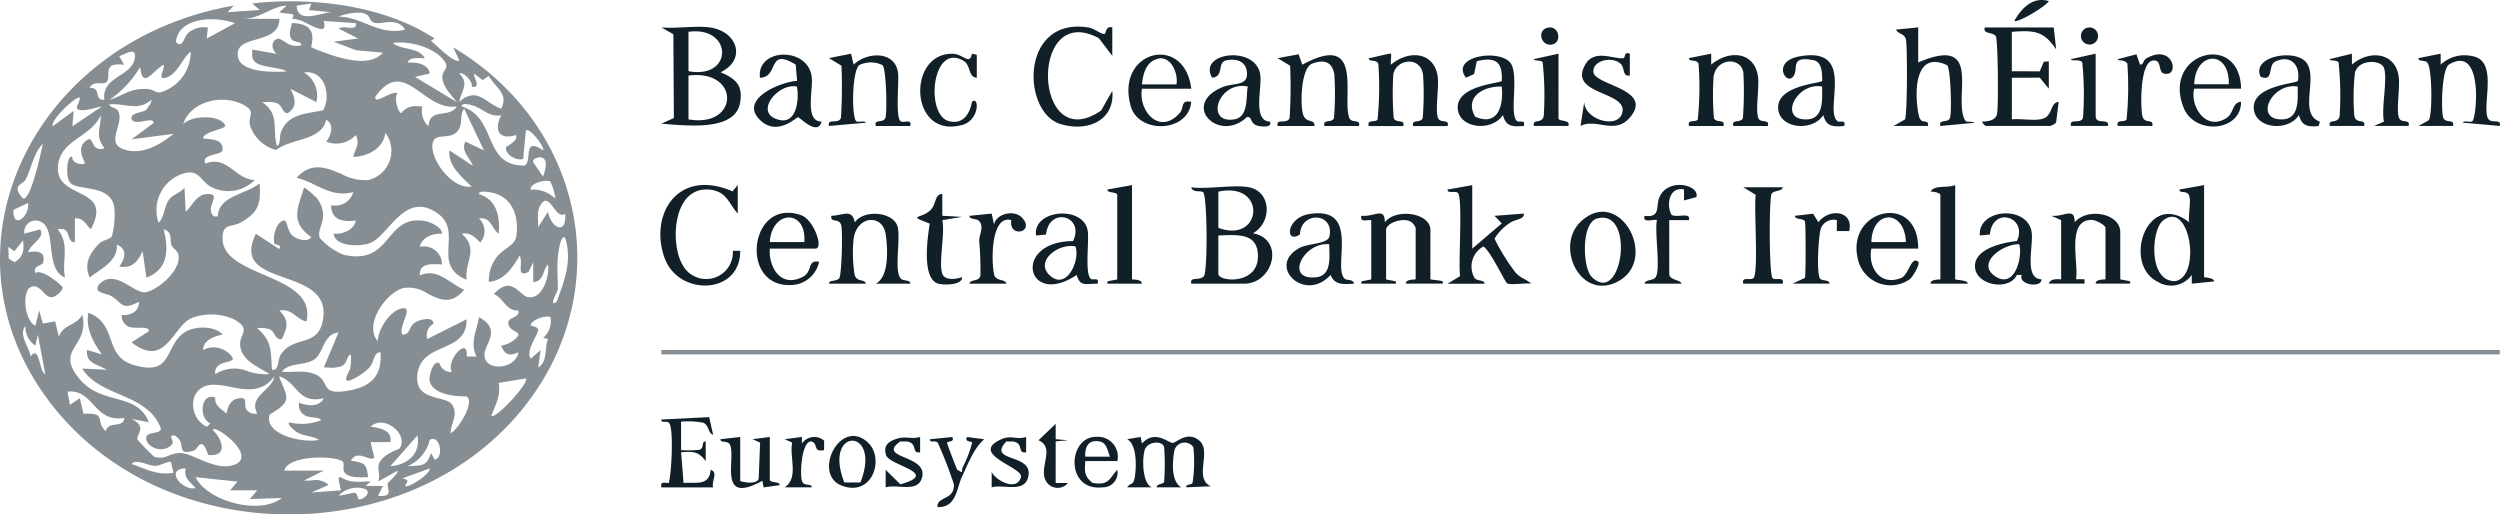
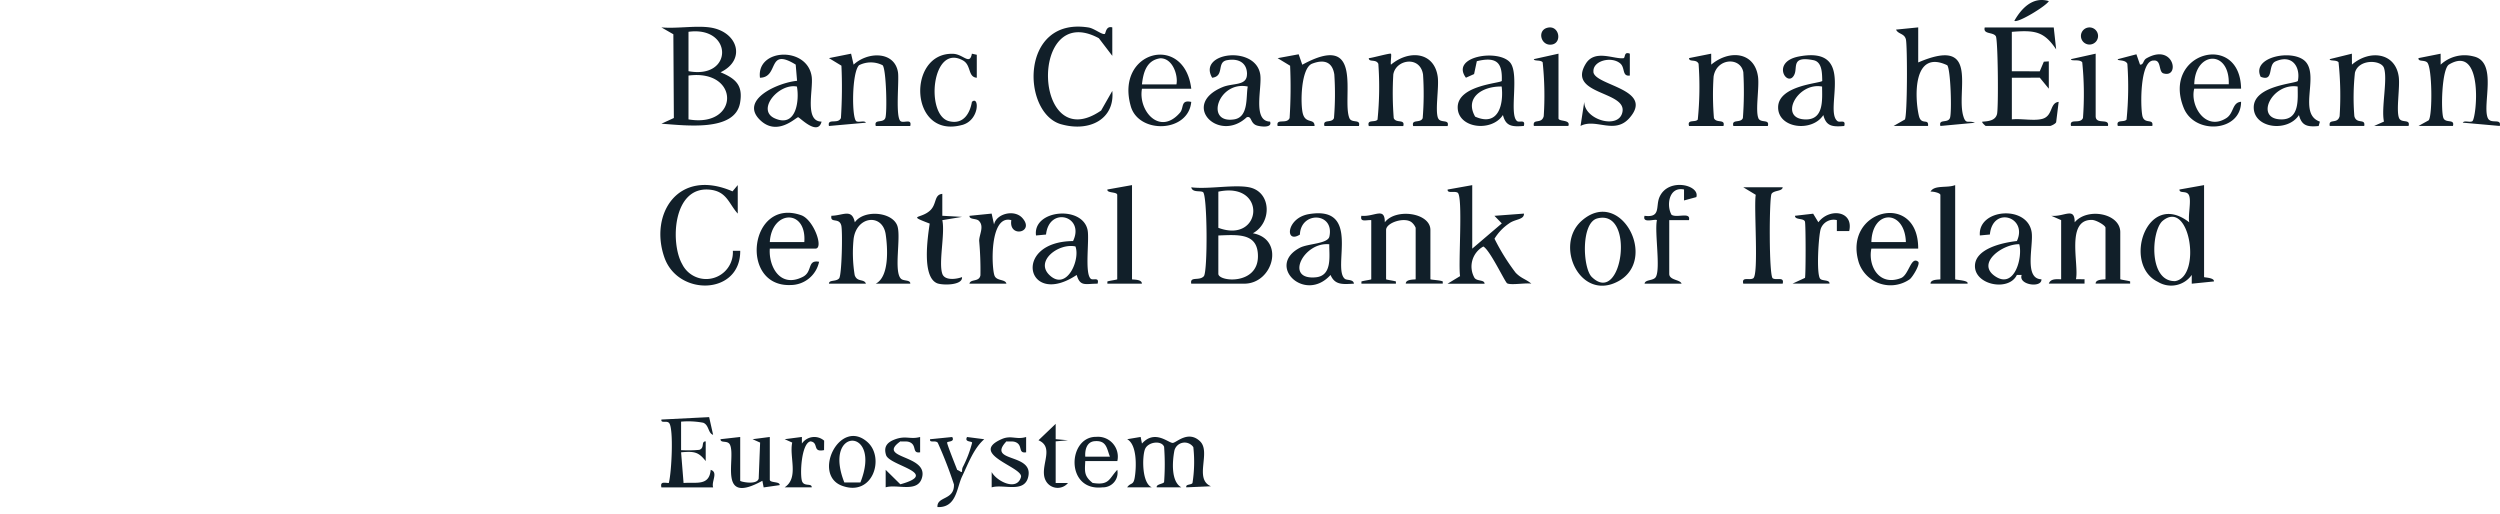
<svg xmlns="http://www.w3.org/2000/svg" width="310.999" height="64.001" viewBox="0 0 310.999 64.001">
  <g id="Banc_Ceannais" data-name="Banc Ceannais" transform="translate(-0.001 0)">
    <path id="Trazado_3062" data-name="Trazado 3062" d="M96.99,60.351,95,60.633l-.161-.824c-5.641,3.117-3.26-2.75-4.019-4.462-.285-.643-1.19-.158-1.188-.711l2.451-.276v5.45c0,.112,2.078.574,2.3-.274l.176-4.48-.941-.42,2.145-.276v5.313c0,.425,1.306.194,1.224.678M259.876,5.54a1.065,1.065,0,1,0-.187-2.1,1.065,1.065,0,0,0,.187,2.1m-5-5.4c-2.006-.621-3.431.936-4.291,2.448.414.319,3.94-1.825,4.291-2.448m2.761,15.528h4.594c.209-1.041-1.53-.082-1.53-1.225V6.677l-3.07.681c0,.307,1.055-.041,1.4.39a39.344,39.344,0,0,1,.091,6.93c-.355.826-1.721-.033-1.49.99M88.412,58.448c-.184,2.035-1.774,1.513-3.376,1.635l-.308-3.816c1.618-.14,2.155-.067,3.063,1.09V54.907c-.622,0-.079.806-.8,1.056A15.585,15.585,0,0,1,84.728,56V52.452a10.027,10.027,0,0,1,2.761.138c.731.3.584,1.308,1.223,1.5l-.493-2.2-5.939.3c-.083.52.646.083.955.429.594.666.307,6.261-.038,7.47-.585-.03-1.085-.207-.918.543l6.437,0c-.247-.723.672-1.881-.3-2.18M107.92,55c2.175,1.944.665,6.86-3.188,5.421-3.714-1.388-.26-8.5,3.188-5.421m-2.885,5.016h2c2.745-6.91-4.74-6.942-2,0m3.913-24.73h4.292c.027-.5-.835-.3-1.155-.61-.929-.885.021-5.132-.444-6.552-.58-1.774-4.16-2.1-5.3-.469-.367-1.761-1.468-.836-2.912-.815-.179.99.97.158,1.231,1.222.175.71.068,6.2-.276,6.572-.407.441-1.246.139-1.261.651h4.6c-.233-.636-1.1-.149-1.4-1.066a17.076,17.076,0,0,1-.131-4.519c.392-2.862,3.6-3.162,3.988-.55.244,1.634.481,5.258-1.231,6.135m-9.194,19.89,0-.818-2.143.278.94.42c-.386,1.81.855,4.388-.94,5.569h3.368c0-.554-.9-.069-1.187-.712-.313-.706-.128-4.8,1.041-5.006,1.072.158.17,1.4,1.679,1.087l.012-1.174a1.867,1.867,0,0,0-2.766.357M263.461,15.668h4.286c.188-.991-.967-.159-1.227-1.223s-.348-7.021,1.429-6.916c.951-.078.55,1.408,1.184,1.6,2.1.63,1.306-3.824-2.116-1.873-.445.255-.319.808-.8.783l-.448-1.286-2.312.608c-.116.246.925,0,1.187.577a40.419,40.419,0,0,1-.1,6.935c-.306.4-1.35-.077-1.086.8m-160.335,0,4.594-.41c-.168-.318-.85,0-1.178-.173-.6-.321-.589-6.107.333-6.979a3.245,3.245,0,0,1,2.919,0c.464.411.593,5.955.342,6.576-.278.684-1.438.068-1.185.987h4.286c.236-.958-.757-.338-1.174-.582-.707-.413-.185-5.06-.35-6.1-.422-2.649-3.761-2.59-5.52-.95l-.315-1.364-2.753.551,1.552.941a58.572,58.572,0,0,1-.062,6.511c-.356.826-1.721-.033-1.489.99m16.569-.123c2.223-.609,2.123-3.722,1.214-2.873-.224,1.321-.995,2.866-2.846,2.4-2.978-.743-2.152-9.736,1.737-7.553,1.053.591.581,2.059,1.716,2.149l0-2.858-.609-.134c-.272,1.488-1.047.063-2.332.015-5.768-.216-5.485,10.658,1.117,8.85m12.328-.085c3.577,1.008,6.689-.689,6.353-4.149l-1.39,2.439c-8.491,5.858-9.035-13.731-.28-8.992l1.67,2.19V3.409c-.8-.23-.81.75-.931.808-.312.152-1.317-.682-2-.793-8.574-1.4-8.383,10.641-3.426,12.037m5.745,19.559,0,.269h4.291c.017-.6-1.226-.479-1.226-.545V23.026l-3.063.548c-.084.483,1.224.253,1.224.677V34.742c0,.056-1.019.186-1.224.276M121.75,27.45c.742.69.053,1.735.06,2.514a40.848,40.848,0,0,1,.157,4.279c-.154.874-1.231.426-1.369,1.044h4.6c-.13-.582-1.212-.3-1.481-1-.378-.982-.636-7.648,2.093-6.9-.361,2.259,2.98,1.542,1.374-.265-.992-1.116-3.259-.546-3.523.81l-.3-1.361-2.757.277c-.026.488.825.3,1.151.606m18.919-14.226c-2-6.924,6.677-9.15,7.52-2.188h-6.132c-.5,2.7,2.188,5.913,4.729,2.976.521-.6.051-1.636,1.4-1.338-.346,3.821-6.514,4.026-7.519.55m1.388-2.732h4.291c.224-1.1-.446-3.249-1.993-3.246-1.806.233-2.149,1.931-2.3,3.246M155.13,9.222c0-1.369-1-2.006-2.5-1.732-1.321.241-.259,1.986-1.836,2.182-1.854-3.152,5.4-4.1,5.98-.413.259,1.65-1,5.808,1.22,5.868.323.814-1.16.634-1.627.488-.871-.272-.617-1.236-1.274-1.029-3.478,3.257-8.276-1.564-3-3.751,1.3-.54,3.03-.116,3.03-1.613m-1.6,5.63c1.854-.286,1.453-2.873,1.7-4.087-3.662-.755-5.386,4.653-1.7,4.087m33.3-4.79c.082-2.158-.532-3.08-3.106-2.449l-.34,1.6-1.015.455c-1.977-2.663,4.054-3.613,5.5-1.888,1.191,1.427-.181,6.493.87,7.286.285.215,1.069-.266.834.6-1.5.13-2.252.025-2.6-1.36-1.408,2.17-5.627,1.665-5.627-.955,0-2.772,5.388-2.989,5.491-3.291m-.021.7c-2.509-.035-4.615,1.444-3.3,3.749,3.017,1.337,3.548-1.726,3.3-3.749M95.766,30.928C95.6,33.068,97,35.9,99.872,34.44c1.254-.636.5-2.154,2.023-1.876a3.631,3.631,0,0,1-3.567,2.894c-6.4.234-5.105-10.956,1.345-8.683,1.556.548,2.838,4.152,1.764,4.152Zm0-.818h4.292c.3-4.157-4.062-3.986-4.292,0M247.057,15.669h7.97c.117,0,.716-.276.761-.482l.31-2.514c-1.14.121-.672,1.757-2.056,2.12-1.047.274-2.635-.071-3.767.059V9.674l3.474-.012,1.123,1.372,0-3.4-.619.041-.508,1.2-3.474-.012v-4.9c2.908-.235,4.013-.044,5.515,2.18l-.3-2.725H246.9c-.226.891,1.031.532,1.382,1.087.269.422.34,8.886.15,9.675-.2.812-1.025.9-1.838.958-.1.084.395.542.459.542M112.014,54.905c.365.063.795-.077,1.218.132.831.412.215,1.392,1.232,1.229V54.361c-1.217.332-1.752-.193-3.063.272-1.031.366-1.506.926-1.173,1.98.422,1.337,6.829,2.227,1.777,3.633l-1.827-1.8v2.178c1.449-.447,4.06.763,4.542-1.291.654-2.795-5.763-2.267-2.705-4.431M99.156,10.05l-.17-2.013c-3.6-2.218-2.025,1.592-4.445,1.635-.47-3.668,5.909-3.944,6.435-.133.22,1.6-.935,5.58,1.228,5.588-.46,1.863-2.731-.544-2.913-.543-.266,0-2.569,2.417-4.715.37-2.656-2.535,2.212-4.679,4.58-4.9m-2.782,4.667c2.759,1.243,3.07-2.388,2.762-3.953-2.257-.451-5.084,2.906-2.762,3.953M83.767,4.263l-1.49-.856c1.857.173,4.189-.236,5.978,0,3.513.465,4.644,4.019,1.381,5.585,2.013.83,2.791,1.72,2.429,3.8-.638,3.648-6.84,2.793-9.787,2.6l1.55-.712Zm1.882,4.593c5.616,1.039,5.535-5.65,0-4.9Zm0,5.995c6.373,1.092,6.435-6.29,0-5.45Zm107.408-9.31c1.295-.215.927-2.407-.508-2.1-1.393.295-.871,2.332.508,2.1M92.085,31.2l-.917,0a3.326,3.326,0,0,1-6.305,1.654c-1.479-2.564-1.191-9.638,3.352-9.267,2.208.18,2.43,1.739,3.562,2.983V23.026l-.651.779c-6.8-2.951-10.389,2.875-8.456,8.271C84.4,36.9,92.126,36.7,92.085,31.2m134.123-3.545-.651-1.072-2.258.26c-.02.548,1.086.259,1.237.725.11.336.109,6.665.006,7l-1.55.714h4.6c.036-.512-.9-.3-1.162-.607-.5-.593-.2-5.414.075-6.218a1.7,1.7,0,0,1,2-1.078v1.365h1.536c.58-2.527-2.459-2.911-3.836-1.093m12.416,4.909c.3.248-.675,1.9-1.061,2.187a4.17,4.17,0,0,1-6.31-2.038c-2.094-6.635,7.41-9.027,7.373-1.785H232.8c-.442,2.067.9,4.735,3.674,3.671,1-.383,1.24-2.78,2.149-2.035M232.8,30.11h4.293c-.142-4.093-4.192-4.076-4.293,0m10.424,4.633V23.026c-.983.4-2.6-.053-3.065.814.32-.038,1.225.161,1.225.412V34.742c0,.066-1.244-.057-1.226.545h4.6c.209-.431-1.533-.456-1.533-.545M218.738,14.681c-.386-.954.142-3.834-.041-5.142-.426-3.072-3.526-3.41-5.819-1.5l-.006-1.361-2.754.548c0,.552.9.068,1.187.711a40.3,40.3,0,0,1-.1,6.935c-.306.4-1.35-.077-1.086.8H214.4c.252-.919-.907-.3-1.185-.987a34.4,34.4,0,0,1-.045-5.149c.364-2.334,3.351-2.481,3.7-.551a43.319,43.319,0,0,1-.054,5.7c-.276.684-1.437.068-1.185.987h4.288c.253-.919-.909-.3-1.185-.987m-12.3,9.849c-.489,1.136.209,2.579-1.849,2.312-.324,1.01,1.308.341,1.538.541-.318,1.434.485,6.11-.152,7.09-.306.472-1.332.28-1.384.814h4.6c-.151-.529-1.532-.406-1.532-1.226V27.385l2.45,0c.255-1.07-1.474-.234-2.162-.662-.663-1.131-.355-3.544,1.55-3.152l0,1.365,1.531-.418c.482-1.5-3.514-2.484-4.591.014M221.2,13.353c0-2.772,5.388-2.989,5.49-3.291-.033-.832.036-2.355-1.1-2.577-2.746-.539-1.976.843-2.347,1.733-.785,1.89-3.1-1.523.582-2.2,7.232-1.334,2.989,6.717,4.765,8.055.286.215,1.069-.266.834.6-1.5.13-2.252.025-2.6-1.36-1.407,2.17-5.627,1.665-5.625-.955m3.479,1.5c2.271-.006,1.987-2.589,1.991-4.09-3.127-.6-5.5,4.1-1.991,4.09M116.544,35.224c.628.282,3.239.309,3.131-.753-.738.28-2.157.447-2.45-.41-.487-1.426.362-4.987,0-6.675l2.455-.406-2.456-.138V24.117c-1.046.1-.661,1.259-1.51,2.06-1.157,1.089-2.953.529-.059,1.637-.25,1.7-.992,6.566.889,7.409M244.288,14.6c-1.1-3.056,2.213-10.219-5.662-6.831V3.407l-2.759.276c.272.594,1.042.453,1.229,1.221.19.785.19,9.559-.134,9.966l-1.4.8h4.287c.1-1.024-.851-.008-1.144-1.284-.515-2.243-.774-8.293,3.523-6.274.44.448.6,5.951.344,6.572-.277.684-1.438.068-1.186.987l4.293-.4c-.791-.336-1.073.221-1.392-.666m44.306.532-.151.54c-1.448.14-2.107-.059-2.451-1.362-1.407,2.17-5.626,1.665-5.626-.955,0-2.768,5.383-2.962,5.491-3.3.341-1.689-.677-3.357-2.781-2.421-1.02.453-.144,2.582-1.844,1.916C279.988,7.012,285.508,6,286.9,7.773c1.514,1.924-1.022,6.413,1.69,7.356m-2.758-4.364c-3.22-.512-5.458,4.1-1.992,4.088,2.272-.006,1.989-2.588,1.992-4.088m12.609,3.916c-.385-.951.141-3.836-.04-5.142-.413-3-3.612-3.405-5.819-1.5l-.007-1.361-2.76.68c0,.275.823.057,1.1.388a39.462,39.462,0,0,1,.135,6.7c-.261,1.064-1.414.233-1.229,1.222h4.288c.187-.991-.966-.159-1.228-1.223a28.863,28.863,0,0,1,.072-5.392c.448-1.747,3.263-1.622,3.612-.605.487,1.424-.362,4.99,0,6.676l-1.224.544h4.286c.253-.919-.907-.3-1.185-.987m11.039,0c-.721-1.676,1.291-7.014-1.791-7.668a4.366,4.366,0,0,0-4.071,1.029l-.006-1.361-2.755.548c-.047.485.7.191,1.078.534.64.587.681,6.651.186,7.206l-1.263.7h4.286c.253-.919-.907-.3-1.184-.987-.327-.808-.224-6.11.7-6.661,4.358-2.583,3.421,6.778,2.889,7.065-.328.177-1.01-.145-1.178.173l4.6.41c.232-1.023-1.134-.164-1.49-.99M275.413,35.011l-2.759.279,0-1.092a3.134,3.134,0,0,1-4.2.87c-4.492-2.141-1.39-11.552,3.889-7.409-.178-.874.284-2.66-.034-3.373-.285-.642-1.189-.158-1.186-.71l3.064-.548V34.47c0,.06,1.3.06,1.224.541m-6.358-7.552c-1.439,1.176-1.821,7.6,1.537,7.511,3.331-.544,1.839-10.267-1.537-7.511m-5.291,7.283V28.884c0-2.353-4.1-3.105-5.673-1.228.016-1.975-1.3-.648-2.911-.814l1.229.541v7.359c-.582-.008-1.314-.1-1.534.542l4.444,0,0-.548c-.354.016-.716-.019-1.069,0,.408-1.822-1.294-7.457,2-7.377.519.012,1.677.679,1.677.974v6.4c0,.066-1.245-.057-1.227.545h4.292l0-.269c-.205-.09-1.224-.22-1.224-.276m9.2-23.706c-.561,2.065,1.357,5.33,3.982,3.672.972-.615.713-1.953,1.841-2.036.008,3.742-5.772,4.155-7.136.757-2.769-6.9,7.021-9.572,7.138-2.393Zm0-.545h4.293c.13-4.339-4.191-4.128-4.293,0M253.954,34.746c.071,1.12-2.925.708-2.455-.548l-.6,0c-.977,2.112-5.345,1.266-5.212-1.206.11-2.05,3.356-2.8,5.216-3.008,1.381-2.986-3.015-4.41-3.362-.81l-1.246.116c-.271-3.323,5.907-3.832,6.442-.414.259,1.65-1,5.809,1.22,5.868m-2.761-4.362c-2.017-.058-5.362,2.314-3.058,3.945,2.483,1.756,3.506-2.353,3.058-3.945m-30.668,4.238c-.485-.307-.446-10.047-.144-10.51s1.334-.28,1.383-.814h-4.905l1.554.939c-.261,1.445.4,9.931-.313,10.385-.467.3-1.468-.258-1.241.665h4.905c.229-.923-.771-.368-1.239-.665m-85.52,22.734c-.062,1.289-.181,1.853.921,2.726.105.012.2.024.295.039,1.782.2,1.765-.6,2.767-1.674a1.818,1.818,0,0,1-1.836,2.18c-4.655.528-4.351-6.312-.787-6.282a2.473,2.473,0,0,1,2.628,3.014Zm0-.545,3.066,0c-.4-1.023-.407-2.089-1.982-1.918-.97.136-1.136,1.2-1.084,1.92m19.773-21.524h-6.59c-.192-.958,1-.295,1.566-.925.494-.549.442-10.1-.1-10.461-.33-.217-1.325.091-1.463-.6,2.043.276,5.336-.375,7.2,0,2.8.56,2.854,4.421.461,5.718,4.031.739,2.55,6.271-1.075,6.271m-3.218-6.948c5.468,2.039,6.115-5.8,0-4.5Zm4.927,3.542c0-2.887-2.375-2.693-4.927-2.589V34.06c0,1,4.925,1.432,4.927-2.18M132.863,54.769l-1.537-.135V52.727l-2.138,2.042c2.244.972-.236,3.623,1.083,5.3a1.674,1.674,0,0,0,2.588.016l-1.532,0V54.905Zm16.416.121c-1.481-1.406-2.961.208-3.39.209-.556,0-2.233-1.707-3.828.081l-.163-.824-1.679.281c1.263.681,1.151,3.548.939,4.782-.174,1.006-.491.565-.939,1.206h3.062c-1.237-.533-1.2-3.75-.857-4.711s2.082-1.172,2.392-.327a29.68,29.68,0,0,1,0,4.359c0,.251-1.02.266-.918.679h3.062c-1.3-.715-1.114-3.2-.884-4.471a1.311,1.311,0,0,1,2.375-.529,16.765,16.765,0,0,1-.105,4.463c-.17.268-.873.108-.769.537l3.068-.133c-2.153-.893.05-4.26-1.366-5.6M198.227,8.95c-.131-1.391,2.22-1.99,3.324-1.065.646.54.2,1.641,1.2,1.515V6.679c-.778-.321-.521.532-.8.563-1.2.129-3.565-1.135-4.683.691-2.356,3.848,5,3.372,4.573,5.947-.377,2.3-4.759,1.045-4.761-1.207l-.459,2.994c1.9-1,4.235,1.122,6.086-.99,3.162-3.607-4.327-4.019-4.487-5.727M125.2,54.905c.366.063.795-.077,1.218.132.831.412.215,1.392,1.233,1.229V54.361c-1.252.378-1.849-.268-3.063.272-4.182,1.86,2.763,3.493,2.421,4.717-.5,1.8-3.033.515-3.644-.629v1.907c1.454-.447,4.052.765,4.543-1.292.721-3.028-5.224-1.757-2.707-4.43m8.288-24.92c1.5-3.112-2.974-4.374-3.362-.81l-1.246.116c-.427-3.212,5.8-3.782,6.418-.664.241,1.22-.4,5.445.41,6.06.286.216,1.069-.266.832.6-1.533,0-2.164.406-2.6-1.086-6.248,4.167-8.114-4.155-.45-4.214m-2.942,4.226c2.145,2.058,3.86-1.9,3.237-3.558-2.1-.445-5.058,1.808-3.237,3.558m-9.616,20.86a14.365,14.365,0,0,1-1.167,3.045c-.18.4.041.7-.272.562a2.049,2.049,0,0,0-.422-.23c-.211-.563-1.257-3.142-1.249-3.392.007-.191,1.013-.033.632-.695l-2.754.275c-.077.52.621.078.955.432a52.171,52.171,0,0,1,2.016,5.192c.076,2-2.146,1.445-2.051,2.818,2.385.1,2.385-2.4,3.064-3.813.761-1.588,1.449-3.494,2.757-4.629l-2.141-.275c-.36.675.6.48.632.71m67.6-21.165a26.214,26.214,0,0,1-2.617-4.214,6.166,6.166,0,0,1,1.821-1.905c.765-.564,1.871-.438,1.845-1.219l-3.674.276.916.945-3.677,3.139v-7.9l-3.063.548c-.045.53.832.142,1.242.388.7.418.054,8.96.31,10.381l-1.554.944h4.6c-.023-.529-.922-.268-1.254-.726a2.844,2.844,0,0,1,1.1-3.9c.826.439,2.705,4.447,2.962,4.58.5.257,2.293-.083,3.013.043-.679-.572-1.268-.639-1.97-1.378m5.344-19.191V6.677l-3.069.681c.052.284.82.056,1.1.388a39.471,39.471,0,0,1,.133,6.7c-.261,1.064-1.414.232-1.228,1.223h4.287c.329-.841-1.223-.5-1.223-.953m7.466,20.257c-4.744,2.61-8.032-4.431-4.6-7.492,4.81-4.29,9.6,4.742,4.6,7.492m-2.645-7.8c-2.043.539-1.816,6.178-.672,7.29,3.813,3.7,5.451-8.548.672-7.29m-30.267,8.116c-1.383.069-2.36.2-2.911-1.086-3.2,3.552-8.061-1.162-3.808-3.385,1.01-.526,3.463-.482,3.663-1.387.664-3.028-3.558-3.193-3.666-.251-1.883,1.209-1.719-2.07,1.125-2.546,6.539-1.093,2.86,6.672,4.455,8.043.265.229,1.073.031,1.142.612m-3.067-4.9c-3.185-.344-5.622,4.483-1.681,4.108,2.115-.2,1.649-2.764,1.681-4.108m13.529-15.7c-.386-.953.142-3.834-.039-5.142-.427-3.072-3.528-3.41-5.821-1.5-.074-.313.1-1.253,0-1.361s-2.334.528-2.754.548c0,.552.9.068,1.187.711a40.3,40.3,0,0,1-.1,6.935c-.306.4-1.351-.077-1.086.8h4.287c.252-.919-.908-.3-1.186-.987a39.579,39.579,0,0,1-.054-5.429c.306-1.873,3.336-2.38,3.7.01a36.817,36.817,0,0,1-.043,5.42c-.278.684-1.438.068-1.184.987h4.285c.254-.919-.907-.3-1.185-.987m-11.035,0c-.991-2.445,1.944-10.908-5.86-6.642l-.45-1.3-2.617.483,1.552.941a59.306,59.306,0,0,1-.063,6.511c-.357.826-1.721-.033-1.489.99h4.593c.007-1-1.112-.222-1.461-1.558-.311-1.185-.252-5.657,1.164-6.2,1.607-.612,2.536-.112,2.756,1.35a36.408,36.408,0,0,1-.043,5.42c-.276.684-1.437.068-1.185.987h4.288c.252-.919-.909-.3-1.185-.987m10.078,20.061V28.612c0-2.152-4.322-2.749-5.673-.956.015-1.975-1.3-.648-2.913-.814-.208.856.618.493,1.228.543v7.357c0,.056-1.019.186-1.224.276l0,.269h4.291l0-.269c-.2-.09-1.222-.22-1.222-.276V28.612c0-.919,2.274-1.641,3.16-.973a1.76,1.76,0,0,1,.519.7v6.4c0,.066-1.246-.057-1.228.545h4.6l0-.269c-.276-.165-1.53-.207-1.53-.276" transform="translate(0 0)" fill="#111f29" />
-     <path id="Trazado_3063" data-name="Trazado 3063" d="M-7606.57,12401.172c-14.865-19.057-2.563-45.24,22.651-49.637l-.761.82,3.983-.273-.917-.812c7.567-.861,16.472.279,22.682,4.359l-.458.277c.515.395,2.919,2.889,3.528,2.453l-.771-1.635c16.1,9.588,20.168,29.33,9.6,43.738-7.02,9.57-18.516,14.377-30.026,14.377C-7588.249,12414.84-7599.452,12410.3-7606.57,12401.172Zm28.633,11.619-3.983.135.917-1.086-3.372-.006.92-1.084-5.209-.547C-7587.2,12413.2-7580.729,12414.967-7577.937,12412.791Zm9.517.133c.461.26,2.105-1.035.44-1.361a3.132,3.132,0,0,0-2.9.959l1.971-.393C-7568.514,12412.217-7568.48,12412.889-7568.42,12412.924Zm1.519-2.174-.611.539,2.143.006-.608,1.225c2.055.186,1.06-.887,1.219-1.576.022-.092,1.263-1.1,1.232-1.559l-2.451,1.361c.358-.738-.109-1.5.118-2.189.406-1.229,2.5-1.816,2.586-1.947,1.151-1.75-1.984-4.291-3.621-2.687,1.263.146,2.76.516,2.445,1.912l-2.449.006.462,1.91c-.2.273-.605.115-1.067-.045-.633-.219-1.375-.436-1.847.451,1.809.24,1.94.438,2.143,2.043-.908.012-2.58.176-3.01-.74-.149-.314.066-.891-.1-1.127-.589-.844-6.815-.969-7.311,1.047l4.9.006-2.449,1.227a6.718,6.718,0,0,0,.93-.008,2.442,2.442,0,0,1,2.13.553l-2.143.951,3.677-.273c-.642-2.7-.149-1.3,1.4-1.1a8.5,8.5,0,0,0,1.282.021c.2-.008.393-.016.589-.016Q-7567.1,12410.738-7566.9,12410.75Zm-21.765.811c-.717-.838-1.51-1.215-1.226-2.453C-7592.543,12409.145-7590.382,12411.93-7588.667,12411.561Zm25.754-1.223c.858.27.639.242.306.951.362.316,3.119-1.422,3.063-2.18Zm-33.721-1.779c1.813.613,3.119,1.438,5.209,1.094l-.312-1.363c-.7.012-1.279.494-1.98.506a4.241,4.241,0,0,1-1.1-.25,4.329,4.329,0,0,0-1.174-.248A.764.764,0,0,0-7596.633,12408.559Zm6.248-1.355c1.528.158,4.148,2.15,6.329,1.516,3.49-1.014-2.464-5.3-2.461-4.387,1.167,1.156,1.975,3.322-.583,3.107-.845-2.611-1.288-.687-1.753-.553-2.474.727-.789-.961-2.424-1.867-1.017-.09.2.684-.437,1.225-1.41,1.2-3.353-.113-3.075-1.074.19-.654,1.934-.332,1.793-1.068-1.678-4.4-7.6-3.855-9.769-7.412l3.06.139c-1.167-.674-2.713-.826-2.448-2.451l1.837.541c-1.126-1.529-2.049-3.273-1.687-5.18,3.728,1.441,1.856,5.357,5.586,6.488,4.984,1.514,3.852-2.371,6.366-4.039,1.232-.818,3.758-.861,4.756.275-1.1.2-2.436.732-2.448,1.912a2.817,2.817,0,0,1,3.674.959c.25.553-1.2.482-1.7.938a1.059,1.059,0,0,0-.437,1.105,4.366,4.366,0,0,1,4.086-.332,7.2,7.2,0,0,0,2.651.33c-1.5-.951-3.6-1.742-3.656-3.707-.041-1.326,1.444-1.885-.786-3.111a6.839,6.839,0,0,0-5.34-.113c-2.29,1.121-3.209,6.273-7.383,2.977l2.14-1.369c.171-.715-1.719-.277-2.439-.547a1.509,1.509,0,0,1-.93-1.49c1.148.125,2.23-.514,2.146-1.639-2.155,1.141-2.062.15-3.381-.674-.765-.477-2.268-.346-1.625-1.441,1.22-1.311,2.564-.6,3.768.1.811.479,1.56.955,2.162.811,1.69-.41,4.389-2.873,3.983-4.656-.128-.564-.667-.729-.848-1.164-.265-.65.2-1.65-.986-1.984.593,2.309.7,4.961-2.146,6l-.465-3.273c-.589,1.2-1.207,2.176-2.913,1.9.7-.949,1.1-2.137-.3-2.725.159,2.055-1.931,2.945-3.372,4.09-.733-1.637-.059-3.008,1.207-4.24.465-.453,1.319-.49,1.544-.875a9.99,9.99,0,0,0,.293-3.734c-.574-2.836-4.679-1.867-5.524-3-.562-.75-.343-3.486.324-3.156-.137.693,1.1,1.09,1.538.814.156-.1-1.385-2.053.465-3,.281-.113.4.238.6.59a.968.968,0,0,0,1.385.5c-1.213-1.529-.43-2.416-.455-4.088-1.3,2.818-4.925,2.99-5.309,6.213-.527,4.447,7,2.473,4.08,7.967-.661-.541-.889-1.449-1.993-1.355l0,3c-1.2-.086-.293-1.973-2.143-1.635,1.56,1.924.487,3.9.917,6-2.6-.992-.958-6.137-3.069-6.961a1.417,1.417,0,0,0-1.987,1.5l1.965-.52c.646,1.047-1.161,1.721-1.5,2.842,1.207-.25,2.208-.057,1.859,1.311-.087.33-1.329.365-.945,1.277.789-.627,3.375,1.594,3.381,1.779.019.434-.92,1.23-1.385,1.23-.405,0-.736-.34-1.07-.684-.443-.449-.9-.9-1.544-.566-1.085.576-.739,4.211.614,4.789l.465-1.906.462,1.635,1.528-.273.461,1.91c.564-1.6,2.152-1.326,2.91-2.729.992,4.006-3.543,4.211-.293,8.041,2.77,3.268,7.118,1.564,8.571,5.328l-2.143-.41c2.068,1,.49,2.045.742,2.584a28.611,28.611,0,0,0,2.081,2.129,2.427,2.427,0,0,0,1.859-.182,4.134,4.134,0,0,1,1.359-.307C-7590.525,12407.193-7590.455,12407.2-7590.385,12407.2Zm30.848-1.641a4.77,4.77,0,0,1-2.764,3.271c1.949-.119,2.324.031,2.917-1.631l.461.814c1.091-.26.732-2.576-.224-2.576A.75.75,0,0,0-7559.537,12405.563Zm-4.91,3.271c2.342-.184,3.793-1.717,3.369-3.818Zm-12.935-8.375c-.181,1.07-2.052,1.811-2.1,2.021-.633,2.422,4.145,3.514,6.147,3.08-.773-.529-1.812-.4-2.742-.969-.246-.148-1.26-.955-.933-1.211a6.553,6.553,0,0,0,3.98-.277c-.5-.562-1.587-.1-2.314-.8a1.383,1.383,0,0,1-.439-1.377c1.063.438,2.517.564,3.063-.543-3.263.748-3.2-1.916-5.518-2.73C-7578.389,12397.791-7577.25,12399.676-7577.382,12400.459Zm16.329-3.2c-.552,3.672,3.615,2.648,4.354,4,.714,1.3-.259,2.262-.237,3.484.958-.523,3.116-3.959,1.946-4.6-1.578.055-4.432-.344-4.579-2.082-.041-.494.443-2.473,1.248-2.047a1.419,1.419,0,0,0,1.535,1.088c-.792-1.367,2.083-4.6,1.843-1.908l1.226-.006c-.873-1.707.044-3.248.309-4.9,2.829,1.57.789,3.262.68,4.545-.193,2.26,3.855,2.07,4.22-.18-1.179.57-1.731.252-2.143-.816a3.407,3.407,0,0,0,2.133-1.248c.112-.641-1.235-.508-1.248-1.621-.006-.662,1.457-.611,1.26-1.5-1.566.066-1.831-1.533-3.063-2.049,2.221-2.4,3.178.152,4.2.371,1.909.41,2.779-2.8,2.536-4.051-.615.578-.509,2.158-1.834,2.178l0-2.453-.583,1.2c-1.638.787-.6-1.117-1.1-2.021-.845,1.385-1.818,3.047-3.833,3.271a4.74,4.74,0,0,1,.855-2.922c.729-1.123,2.352-1.6,2.536-2.652.4-2.328-.318-5.119-3.269-5.584-.3-.049-1.413-.244-1.347.244,2.3.676,2.629,3.006,2.445,4.912-.936-.637-.876-2.088-2.449-1.906a2.15,2.15,0,0,1,.153,2.994c-.68-.65-1.172-1.264-2.3-1.084,2.189,1.953.327,3.449.611,5.727-4.46-1.82-.415-5.887-3.521-8.187-4.27-3.156-6.207,3.016-8.721,3.7-1.3.355-4.092.348-4.308-1.242,1.142.1,2.586-.508,2.754-1.635-1.778.223-3.044-.168-3.066-1.91a2.351,2.351,0,0,0,2.76-1.637c-2.895.762-4.569-1.189-7.049-1.773,1.806-2.043,3.715-1.268,5.558-.488a6.113,6.113,0,0,0,3.338.768,3.725,3.725,0,0,0,2.143-5.871c-.228,1.813-1.993,2.908-3.986,3,.215-1.02.88-1.654.3-2.725a3.3,3.3,0,0,1-3.671.813c.577-.742,1.061-2.109,0-2.721-.6,2.637-4.239,2.258-6.235,3.764a4.662,4.662,0,0,1-3.263-3.109c-.218-1.246.814-1.658-.827-2.525-2.688-1.424-6.653-.311-7.458,2.414,1.017-1.1,4.576-1.213,5.206.141.225.486-2.576.7-2.754,1.633,1.079.166,2.433.014,2.445,1.377.009.826-2.754.434-2.14,1.762,2.679-1.1,3.715,1.955,6.129,2.041a4.611,4.611,0,0,1-5.505.811c-1.248-.707-1.437-2.207-3.368-1.617a4.762,4.762,0,0,0-3.079,6.129c.761-.756.68-2.145,1.381-2.994.437-.525,1.385-.783,1.837-1.369l.153,3c.839-.8,1.516-2.551,3.2-2.174.758.17-.166,1.242-.066,1.965.06.443.188.92.849.758.131-2.564,3.475-2.689,5.209-4.094.159,2.4-.035,3.566-2.343,4.867-1.147.648-2.32.014-2.264,2.078.137,4.846,11.787,4.279,10.437,10.242-1.3-.283-1.766-1.67-3.372-1.361,1.263,1.248,1,2.127.3,3.543-.936.127-.733-.893-1.535-1.221a3.639,3.639,0,0,0-1.528-.139c1.928,1.631,1.678,3.045,1.843,5.182.939.139.621-1.15,1.1-1.889,1.538-2.395,4.52-.9,5.2-4.1,1.522-7.156-11.75-3.9-8.3-10.93l2.91,1.908c.359-.682-.533-.441-.614-.721-.215-.775.159-2.486,1.082-2.822.636-.229.384,1.428,1.395,2.027.564.332,1.681.688,2.118.02-2.7-1.869-1.656-3.686-.908-6.141.109-.1,1.528,1.174,1.666,1.379,1.688,2.428-.237,3.707.318,4.887a8,8,0,0,0,2.91,2.064c3.194.74,4.429-.646,5.6-2.033,1.048-1.244,2.04-2.49,4.351-2.186.789.1,2.361.766,2.32,1.617-1.138-.1-2.585.512-2.754,1.637a2.235,2.235,0,0,1,2.757,2.182c-1.294-.062-2.867-.2-2.754,1.365,2.189-1.008,3.759,1.059,5.512,1.775-1.616,1.965-3.082,1.223-4.561.482a4.175,4.175,0,0,0-3.022-.684c-2.29.672-4.922,4.646-3.15,6.611-.065-1.336,1.581-4.066,3.222-4.1,1.151-.02-.78,2.48-.15,3.275,1.054.008.683-1.094,1.719-1.6.655-.322,2.111-.662,2.118.24a1.667,1.667,0,0,0-.771,1.908l4.9-2.453C-7554.887,12394.842-7560.46,12393.314-7561.053,12397.262Zm-38.8,7.209c.337-1.32,2.255-.316,2.3-1.637-1.978.307-2.907-.656-3.8-1.617-.836-.906-1.638-1.816-3.25-1.656l.309,1.633,1.22-.814.461,1.926c.17-.006.326-.01.468-.01C-7599.752,12402.295-7601.171,12403.246-7599.854,12404.471Zm12.632-5.672c-2.427.645-2.237,4.092-.06,5.123l.452-.4c-1.5-.674-1.2-3.9.608-3.227-.119.967.714,1.389,1.391,1.994.2-.924.521-1.891,1.828-1.922.876-.018.209.912.746,1.539a1.385,1.385,0,0,0,1.254.383c-1.123-2.186,1.822-2.842,2.143-4.635-1.529,2.07-3.534,1.7-5.412,1.332a11.192,11.192,0,0,0-2.094-.287A3.329,3.329,0,0,0-7587.222,12398.8Zm36.262-.332c.271,1.555-.377,2.7-.917,4.092.521.51,4.8-4.182,4.289-4.635Zm-23.069-1.156c2.386.824.446,2.889,4.632,2.074,2.889-.564,3.934-2.156,3.721-4.734-.886.063-.686,1.1-1.372,1.912a7.432,7.432,0,0,1-2.464,1.629c-.992.139.006-1.094.087-1.561a7.441,7.441,0,0,0,.068-1.709c-.617.266-.346,1.158-1.229,1.494a4.009,4.009,0,0,1-1.582.152c-.184-.008-.371-.014-.555-.012l1.834-4.361c-1.965.232-1.831,2.613-3.066,3.4-1.157.744-3.185.336-3.983,1.5a13.113,13.113,0,0,0,1.385,0c.277-.012.555-.021.833-.021A5.117,5.117,0,0,1-7574.029,12397.311Zm-33.34.064-.923-4.908-.306,1.363a2.711,2.711,0,0,1-1.226-2.453c-.942,1.086.5,2.689.621,3.816.2-.281.371-.4.509-.4C-7608.068,12394.8-7607.994,12397.156-7607.369,12397.375Zm61.318-.818c1.232-.744.758-2.428,1.223-3.547l-.608-.131a2.768,2.768,0,0,0,.914-2.6c-.7-.252-2.324.375-2.449.959-.05.223.761.158.9.568.184.523-1.622,2.563-.9,3.66l1.22-1.094Zm2.448-13.777c-.118,1.279,0,2.779,0,4.094,0,.119-1.238,2.309-.149,1.5.973-2.6,1.943-5.145,1.066-7.914a.244.244,0,0,0-.174-.1C-7543.328,12380.365-7543.58,12382.545-7543.6,12382.779Zm-68.311.227.705.451c1.179-.689,1.207-1.547,1.079-2.721l-1.076,1.357-.758-.541Zm69.228-5.547c-.586.336-1.017-.219-1.437-.771-.359-.475-.714-.949-1.154-.865-1.092.822-.746,2.158-.773,3.273l1.22-1.908C-7544.513,12379.109-7542.51,12380.229-7542.685,12377.459Zm-68.629-.518c-.156,2.592,2.081.762,1.8-.846Zm1.507-3.77c-.337.646-1.878.684-.312,2.375.976.186,2.286-5.975,2.445-6.816C-7608.847,12369.926-7609.084,12371.791-7609.808,12373.172Zm65.9,2.379a6.352,6.352,0,0,0-.649-2.146c-.446-.254-2.6.18-2.414,1.055a3.436,3.436,0,0,1,.513-.039A4.1,4.1,0,0,1-7543.911,12375.551Zm-12.246-8.311c-1.092,1.092-2.938-.061-3.06,1.654-.138,1.924,2.47,5.518,4.884,5.156-1.288-1.25-2.966-2.645-2.754-4.5l2.9,1.912c-.346-.99-1.528-1.844-.92-3.008l2.305,1.092-2.458-5.178C-7555.9,12365.107-7555.32,12366.406-7556.156,12367.24Zm9.495,3.8,1.216,1.777c.2-.607.842-2.324-.393-2.414h-.014C-7546.067,12370.406-7546.869,12370.633-7546.662,12371.043Zm-8.893-6.957c4.445,1.383,2.573,7.4,7.77,7.348,1.092-.309-.346-3.729,2.343-1.887.277-.318-1.672-2.922-2.143-2.453l-.337,3.52c-.873.3-2.292-.615-2.14-1.443.025-.145,1.587-.777,1.248-1.531-2.308.725-2.692-.84-1.837-2.455-1.55.271-2.287-.887-3.659-1.25a3.64,3.64,0,0,0-.84-.15C-7555.393,12363.783-7555.582,12363.854-7555.554,12364.086Zm-43.839-.266c.106.529.914.314,1.164,1,.571,1.559-1.55,3.709.439,4.525,2.33.949,4.732-.5,6.363-1.85l-5.209.684,2.754-2.047c-.041-.439-.621-.328-1.238-.219-.667.115-1.378.234-1.516-.33-.162-.686,1.319-.725,1.753-1.031.181-.131.861-1.107.7-1.283-1.1.98-2.2.82-3.4.656a10.5,10.5,0,0,0-1.406-.121C-7599.127,12363.807-7599.259,12363.811-7599.393,12363.82Zm19-.271c2.255,1.543,1.217,3.281,1.844,5.451.53-.264.262-1.191.536-1.838.917-2.15,3.035-2.158,5.206-2.594,1-1.729.29-5.053-2.371-4.709a3.328,3.328,0,0,1,1.528,3.686l-3.216-1.641c.534,1.035.93,2.207-.315,3-.6.188-.674-.957-1.378-1.223a2.965,2.965,0,0,0-1.046-.156C-7579.862,12363.527-7580.125,12363.543-7580.389,12363.549Zm-26.057,3,2.607-1.91-.153,1.908,3.674-2.451a5.182,5.182,0,0,0-1,.225c-.77.191-1.756.383-2.071.045-.193-.207.4-1.012.306-1.363a.094.094,0,0,0-.072-.027C-7603.727,12362.973-7606.714,12365.738-7606.445,12366.547Zm45.985-2.459a2.546,2.546,0,0,0,.767,2.457c.15-2.379,2.558-.918,3.521-2.451-1.631.217-2.966-.66-4.2-1.535-1.975-1.4-3.684-2.809-5.923.3-.131.645.552.295,1.292-.057.58-.279,1.195-.553,1.472-.344-.508.439.041,2.457.461,2.447a2.164,2.164,0,0,1,1.911-.85C-7560.938,12364.055-7560.707,12364.068-7560.46,12364.088Zm9.806.275c1-1.93-.78-2.625-1.538-4.092l-.758.543-1.073-.816c-.056.559.961,1.809-.3,1.637.252-.553-1.083-1.979-1.538-1.635,1.31,1.244.193,2.207,0,3.545a2.589,2.589,0,0,1,1.744-.855C-7552.967,12362.689-7552.054,12363.852-7550.654,12364.363Zm-8.889-4.367-1.837.408,5.209,3.139c-.667-.844-1.681-1.857-1.791-2.941s.917-1.152.281-2.115c-1.113-1.686-4.326-2.629-6.459-2.3,1.063.93,3.266.486,3.986,1.9-.162,0-.34,0-.524-.01-.655-.027-1.382-.055-1.622.555.128-.012.263-.018.4-.018C-7560.874,12358.613-7559.651,12358.947-7559.543,12360Zm-40.467,3.275c-.415-2.928,3.49-2.889,3.79-5.242.178-1.391-1.123-.473-1.947-.211l.615,1.086c-2.994-.4-1.4,1.6-2.286,2.215a1.2,1.2,0,0,1-.652.082c-.483-.018-1.066-.033-1.356.572h.067C-7600.292,12361.773-7601.452,12363.236-7600.011,12363.271Zm.615,0c1.809-.564,2.6-1.494,4.725-1.352,1.267.082.9.932,2.732-.057a5.2,5.2,0,0,0,2.658-4.59c-1.045.785-1.694,2.982-3.222,3.27-.977.182.131-1.318-.153-1.635-1.407.764-2.589,3.146-2.907.275A12.956,12.956,0,0,1-7599.4,12363.268Zm16-5.373c.324,2,4.407,1.939,6.069,1.828-.879-.557-3.231-.445-3.986-1.225-.446-.459-.312-.965-.3-1.5l3.063.541c-.749-.506-.764-1.752.19-1.893.137-.023.483.225.917.465a2.128,2.128,0,0,0,1.956.336c-.1-.574-1.023-.209-1.338-.887s.075-1.2.115-1.842c3.652,0,2.3,2.824,2.449,3,.09.1,2.352.936,2.676,1.031,1.949.594,4.75,1.275,6.213-.35l-3.325-.311-2.8-1.053,3.06-.41-2.445-1.225a1.629,1.629,0,0,1,1.082-.125c.621.047,1.213.1,1.061-.557l-3.986-.271c.443,1.582-.721.971-1.99.357a4.568,4.568,0,0,0-1.993-.641c.78-.84-.664-.477-1.535-.814l.917-.811c-1.889.066-3.209,1.633-5.462,1.639l4.545,0C-7578.264,12356.59-7583.875,12354.969-7583.4,12357.895Zm-7.723-1.857c.792.967,1-.613,1.525-1.092a2.976,2.976,0,0,1,2.461-.674l-.156,1.359,3.525-1.906a8.734,8.734,0,0,0-2.918-.488C-7588.8,12353.236-7590.9,12353.994-7591.118,12356.037Zm20.237-3.135c3.05.055,4.894,2.375,8.272,1.635-.627-1.111-1.763-1-2.692-.885a3.505,3.505,0,0,1-1.076.039c-.586-.141-.636-.781-.917-.979a1.571,1.571,0,0,0-.964-.3h-.057A7.079,7.079,0,0,0-7570.881,12352.9Zm-5.215-1.359c.112,2.26,2.842.938,4.289.811l-2.754-.271.306-.812Zm45.374,43.379v-.547h228.7v.547Z" transform="translate(7613 -12350.839)" fill="#111f29" opacity="0.5" />
  </g>
</svg>